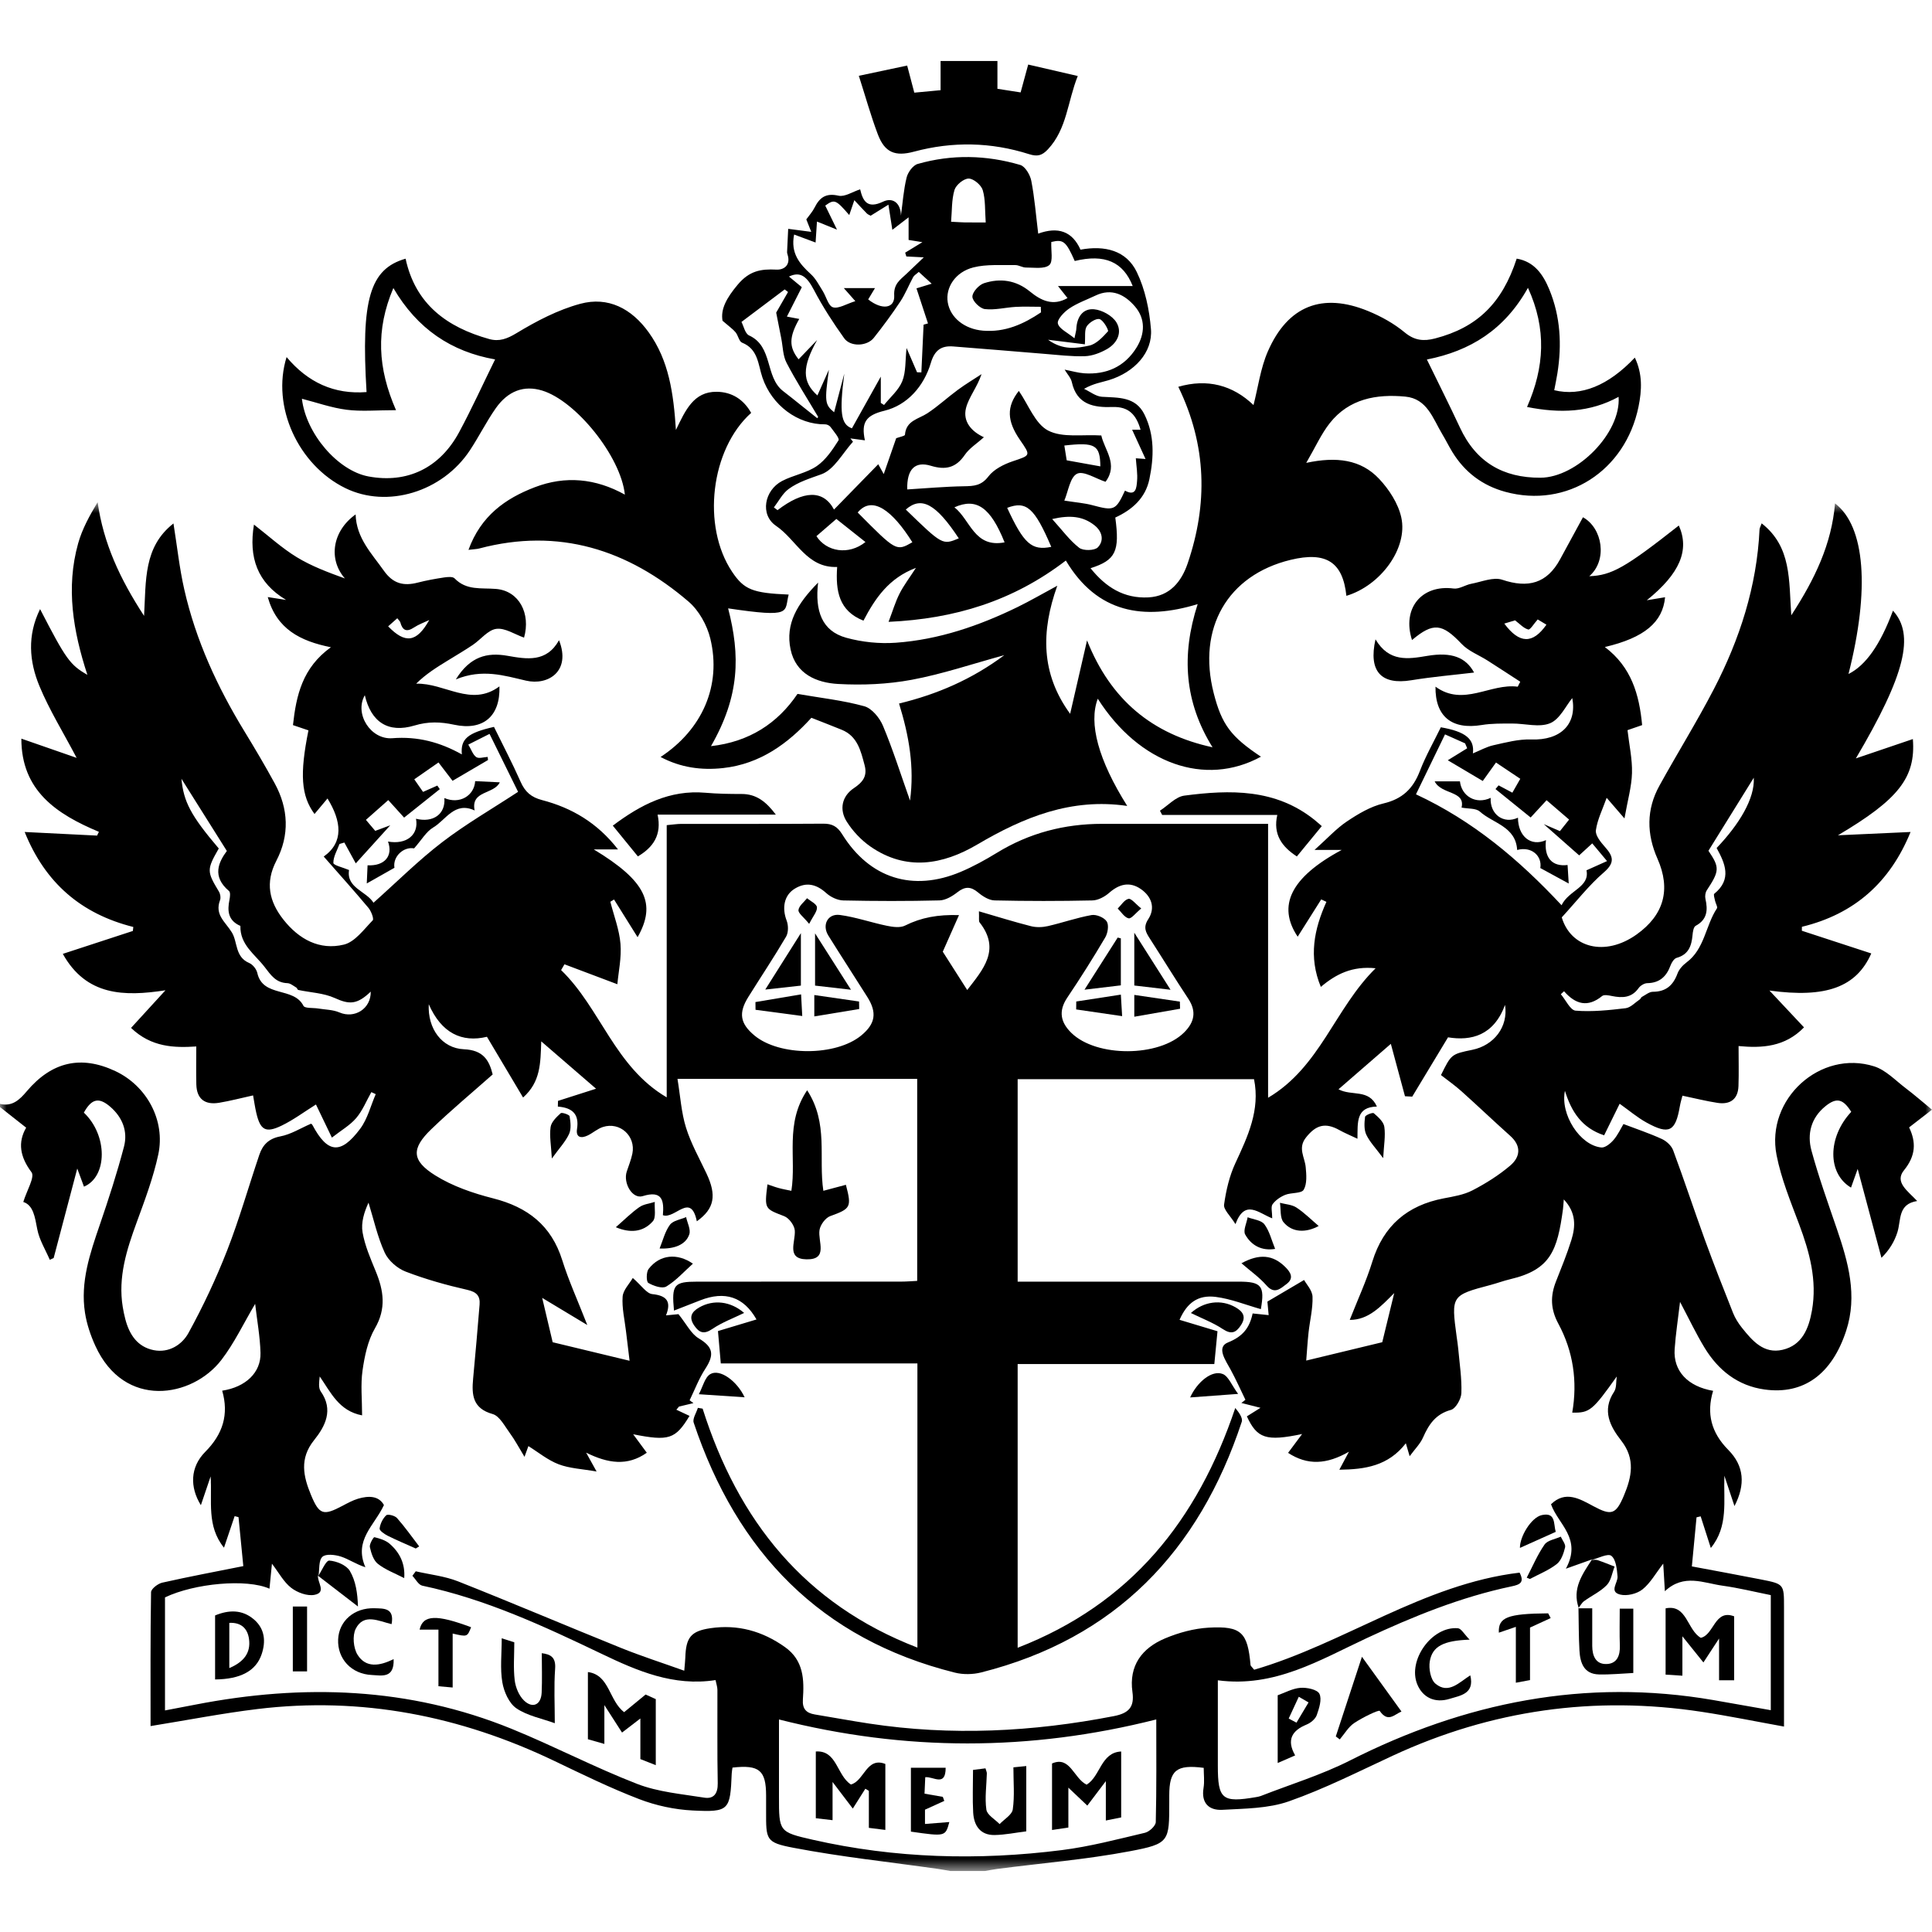
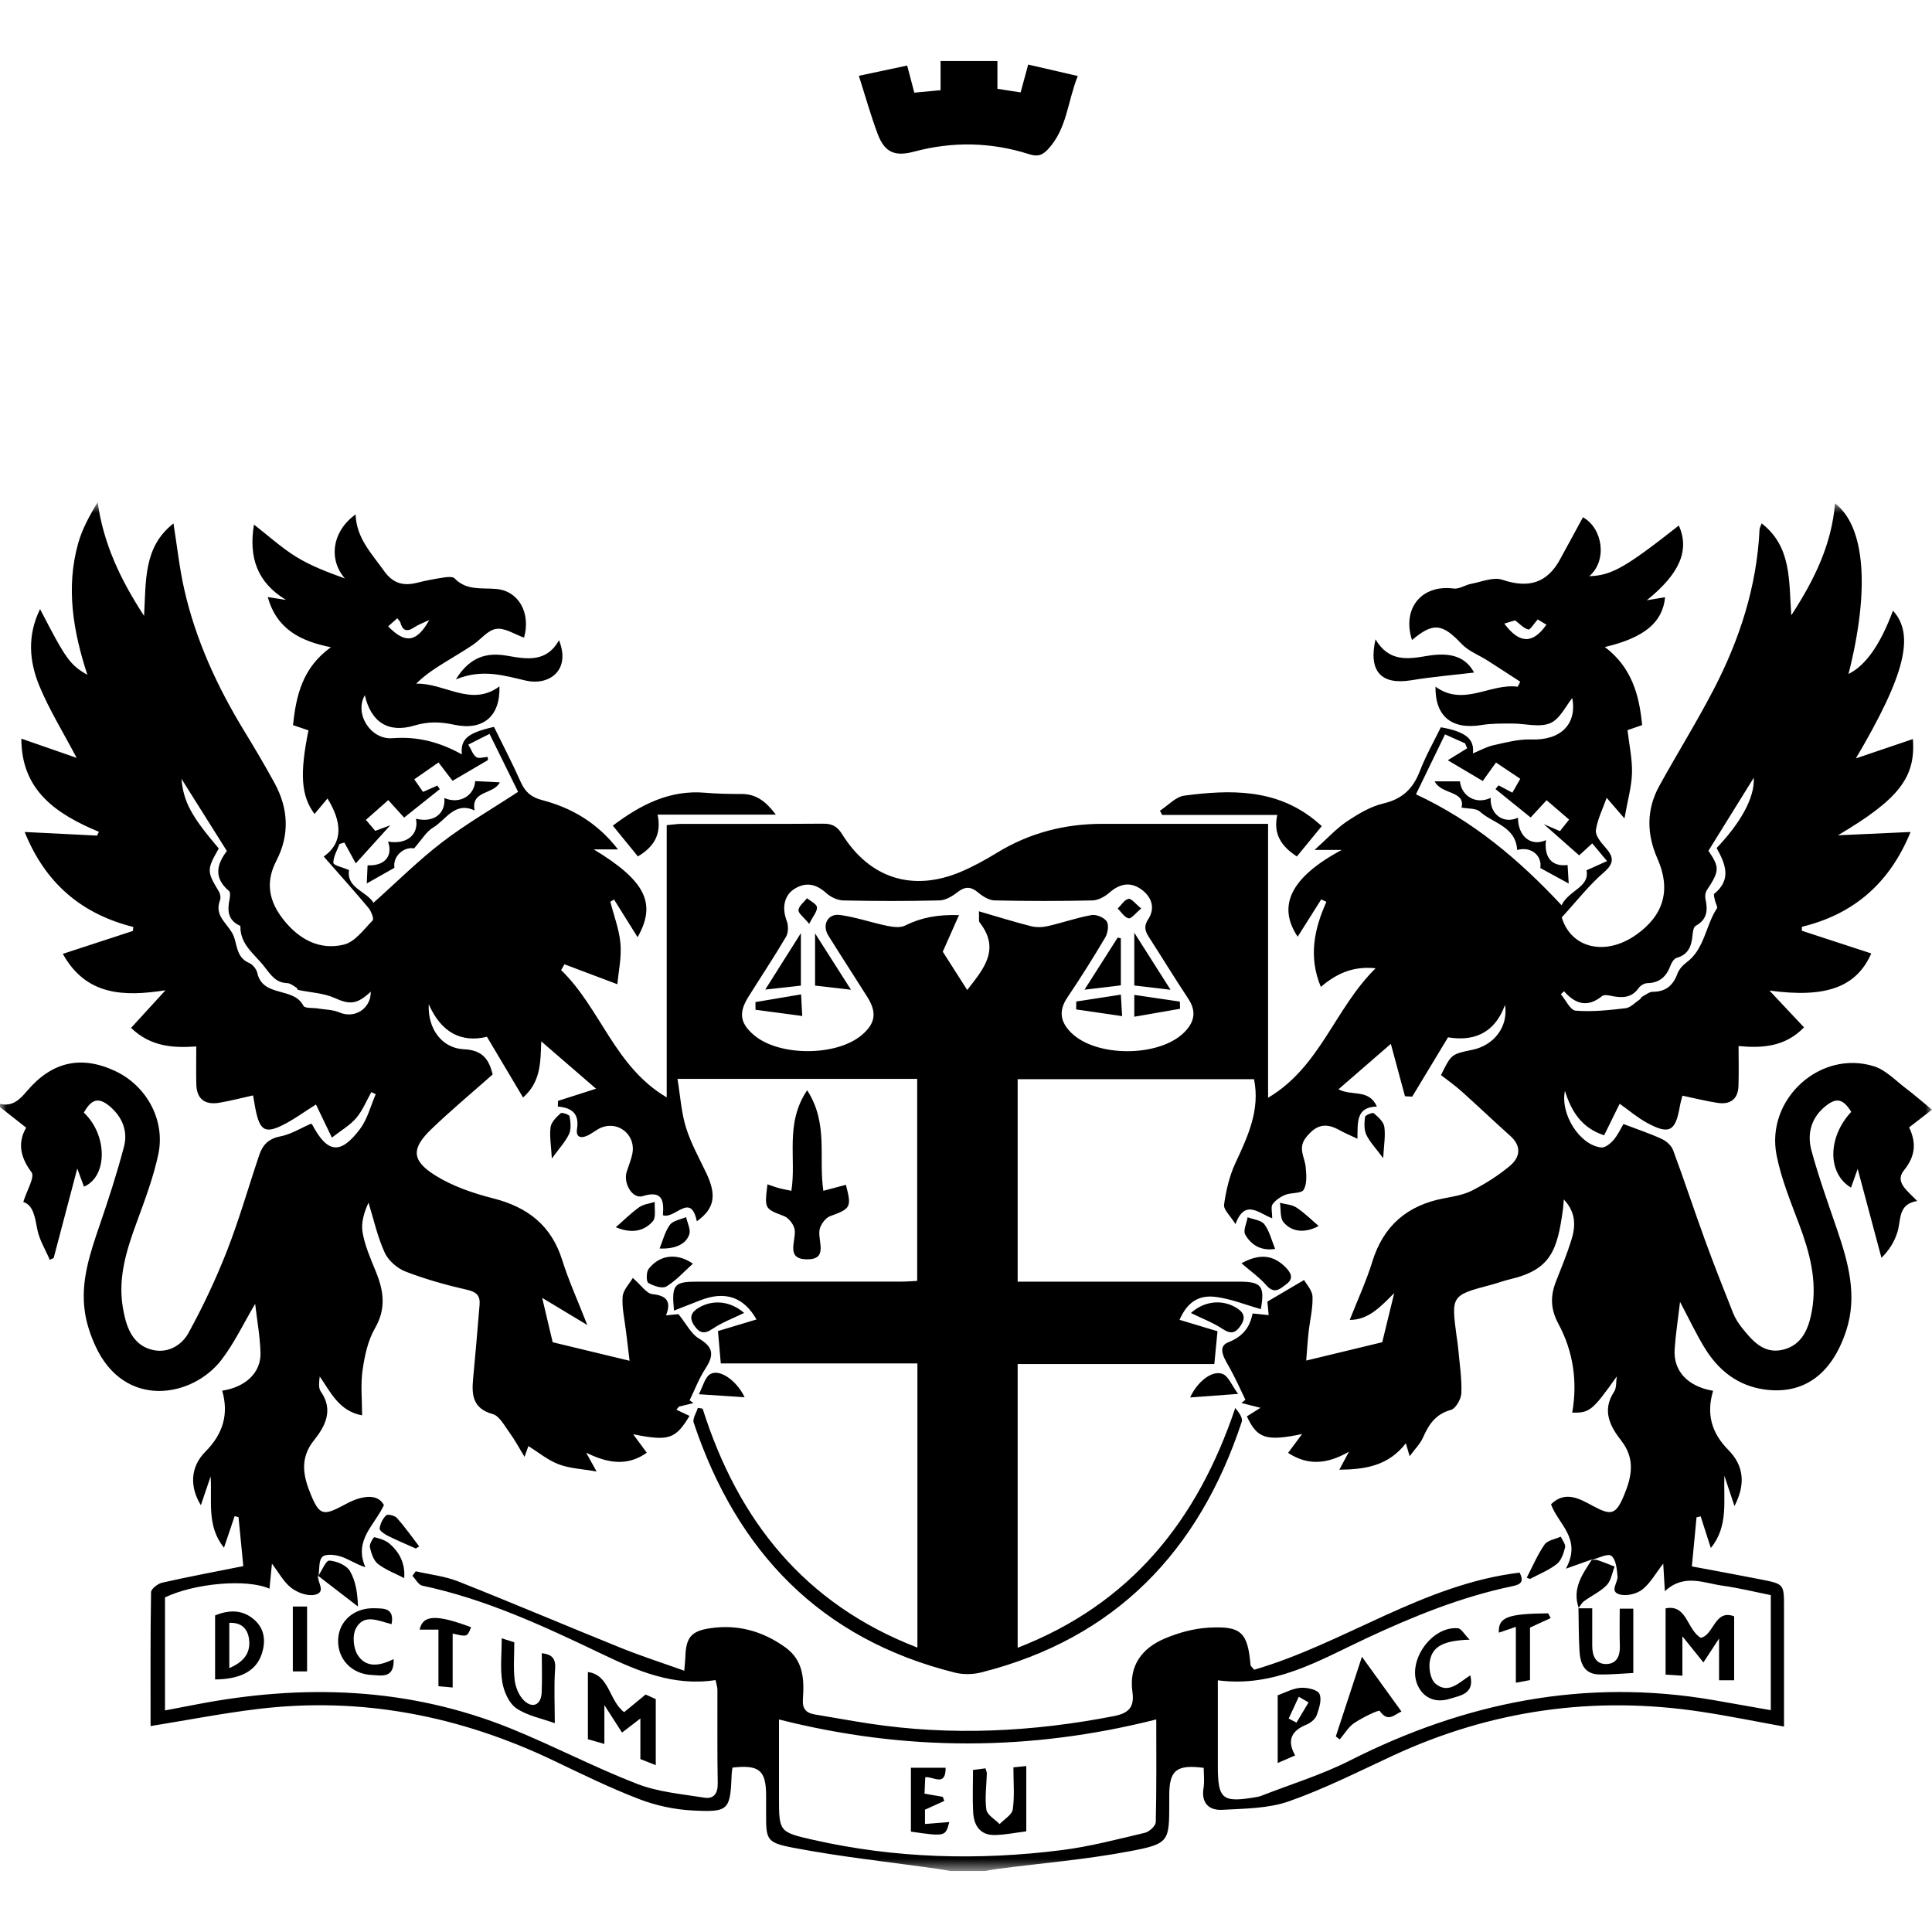
<svg xmlns="http://www.w3.org/2000/svg" width="145" height="145" viewBox="0 0 145 145" fill="none">
  <mask id="mask0_314_15966" style="mask-type:alpha" maskUnits="userSpaceOnUse" x="0" y="37" width="145" height="104">
    <path d="M0 140.422H145V37.69H0V140.422Z" fill="white" />
  </mask>
  <g mask="url(#mask0_314_15966)">
    <path fill-rule="evenodd" clip-rule="evenodd" d="M32.216 46.534C31.833 46.717 31.423 46.861 31.072 47.093C30.517 47.46 30.212 47.324 30.044 46.709C30.019 46.618 29.926 46.546 29.817 46.401C29.563 46.627 29.349 46.816 29.132 47.008C30.395 48.315 31.264 48.244 32.216 46.534ZM112.9 46.801C114.027 48.319 115.029 48.356 116.062 46.884C115.809 46.732 115.561 46.583 115.408 46.49C115.123 46.807 114.845 47.283 114.699 47.245C114.349 47.154 114.061 46.823 113.708 46.558C113.494 46.622 113.202 46.71 112.9 46.801ZM16.419 63.68C15.508 65.275 15.517 65.4 16.433 66.92C16.535 67.09 16.583 67.375 16.515 67.553C16.094 68.668 16.919 69.185 17.405 69.985C17.845 70.71 17.626 71.821 18.707 72.277C18.971 72.389 19.248 72.736 19.311 73.021C19.728 74.885 22.044 74.041 22.775 75.49C22.877 75.692 23.498 75.626 23.878 75.69C24.412 75.778 24.986 75.776 25.47 75.984C26.621 76.479 27.848 75.702 27.825 74.423C26.792 75.412 26.215 75.399 25.122 74.903C24.288 74.526 23.3 74.493 22.383 74.297C22.325 74.284 22.3 74.154 22.238 74.118C22.021 73.993 21.797 73.796 21.571 73.788C20.705 73.758 20.339 73.195 19.854 72.565C19.115 71.605 18.009 70.909 18.042 69.496C18.043 69.48 17.976 69.463 17.941 69.445C17.104 69.031 17.06 68.328 17.222 67.529C17.265 67.315 17.305 66.971 17.191 66.875C15.872 65.769 16.424 64.679 17.025 63.866C15.784 61.893 14.632 60.061 13.617 58.448C13.781 60.165 14.306 61.197 16.419 63.68ZM117.384 74.394C117.304 74.468 117.224 74.543 117.143 74.618C117.512 75.05 117.854 75.82 118.254 75.852C119.494 75.951 120.761 75.816 122.004 75.668C122.383 75.622 122.723 75.238 123.075 75.002C123.137 74.961 123.159 74.855 123.223 74.822C123.494 74.677 123.773 74.436 124.05 74.435C125.024 74.433 125.568 73.959 125.896 73.074C126.014 72.753 126.289 72.446 126.57 72.237C127.94 71.222 127.999 69.472 128.859 68.174C128.93 68.067 128.76 67.808 128.721 67.616C128.684 67.434 128.585 67.139 128.66 67.078C130.006 65.988 129.464 64.787 128.836 63.645C130.526 61.874 131.712 59.934 131.624 58.37C130.628 59.976 129.457 61.862 128.222 63.852C129.067 65.101 129.062 65.359 128.098 66.817C127.988 66.984 127.951 67.26 127.996 67.459C128.185 68.303 128.137 69.014 127.262 69.485C127.102 69.571 127.048 69.939 127.027 70.184C126.955 70.989 126.729 71.641 125.838 71.888C125.644 71.942 125.459 72.236 125.377 72.459C125.072 73.287 124.56 73.772 123.631 73.788C123.409 73.791 123.114 73.97 122.98 74.159C122.452 74.903 121.751 74.909 120.973 74.752C120.733 74.703 120.39 74.632 120.242 74.754C119.16 75.637 118.241 75.375 117.384 74.394ZM113.505 59.492C113.729 59.099 113.897 58.805 114.1 58.45C113.454 58.018 112.879 57.633 112.276 57.23C111.91 57.742 111.615 58.152 111.284 58.614C110.352 58.062 109.466 57.537 108.659 57.059C109.171 56.743 109.642 56.452 110.114 56.16C110.063 56.037 110.011 55.913 109.959 55.79C109.475 55.574 108.991 55.358 108.451 55.117C107.69 56.686 106.993 58.126 106.271 59.615C110.55 61.607 113.994 64.506 117.198 67.939C117.74 66.807 119.326 66.595 119.069 65.318C119.576 65.09 120.033 64.885 120.612 64.626C120.127 64.046 119.832 63.693 119.501 63.297C119.045 63.715 118.651 64.075 118.519 64.197C117.657 63.437 116.871 62.743 115.86 61.851C116.436 62.1 116.75 62.236 117.075 62.377C117.309 62.083 117.504 61.838 117.764 61.511C117.184 61.012 116.629 60.535 116.074 60.058C115.63 60.538 115.268 60.931 114.878 61.354C113.942 60.597 113.091 59.909 112.239 59.221C112.317 59.128 112.395 59.035 112.472 58.942C112.78 59.106 113.088 59.27 113.505 59.492ZM31.092 58.489C31.368 58.885 31.563 59.166 31.75 59.434C32.154 59.255 32.488 59.107 32.822 58.959C32.884 59.048 32.946 59.138 33.008 59.227C32.127 59.93 31.246 60.633 30.33 61.363C29.906 60.894 29.55 60.5 29.141 60.048C28.554 60.567 28.027 61.032 27.463 61.532C27.727 61.843 27.951 62.108 28.162 62.358C28.527 62.222 28.84 62.106 29.289 61.94C28.425 62.893 27.701 63.693 26.701 64.797C26.374 64.201 26.109 63.718 25.844 63.234C25.723 63.27 25.601 63.306 25.48 63.341C25.306 63.817 25.011 64.294 25.02 64.766C25.023 64.941 25.739 65.102 26.196 65.297C25.984 66.648 27.499 66.882 28.031 67.753C29.812 66.166 31.41 64.569 33.187 63.207C34.957 61.849 36.906 60.725 38.883 59.429C38.211 58.064 37.491 56.602 36.741 55.08C36.137 55.384 35.694 55.607 35.147 55.883C35.382 56.274 35.495 56.652 35.747 56.822C35.94 56.953 36.308 56.822 36.599 56.808C36.608 56.886 36.618 56.963 36.627 57.041C35.754 57.553 34.88 58.066 33.965 58.602C33.616 58.146 33.292 57.723 32.91 57.224C32.303 57.646 31.761 58.024 31.092 58.489ZM70.757 71.426C71.332 72.327 71.965 73.321 72.591 74.302C73.767 72.776 75.135 71.277 73.519 69.226C73.442 69.129 73.495 68.927 73.47 68.395C74.866 68.8 76.11 69.191 77.371 69.511C77.769 69.612 78.23 69.6 78.633 69.508C79.737 69.257 80.814 68.874 81.924 68.677C82.282 68.614 82.873 68.862 83.062 69.157C83.237 69.43 83.142 70.033 82.948 70.361C82.044 71.893 81.093 73.4 80.1 74.875C79.421 75.886 79.597 76.728 80.408 77.521C82.295 79.367 86.993 79.346 88.864 77.494C89.642 76.723 89.82 75.919 89.179 74.951C88.197 73.468 87.27 71.949 86.306 70.453C86.002 69.98 85.773 69.611 86.176 68.99C86.733 68.136 86.427 67.279 85.614 66.719C84.787 66.151 84.002 66.345 83.25 67.005C82.913 67.301 82.417 67.569 81.988 67.579C79.542 67.633 77.094 67.633 74.648 67.578C74.228 67.569 73.758 67.276 73.416 66.988C72.86 66.521 72.424 66.518 71.853 66.966C71.473 67.264 70.968 67.566 70.512 67.577C68.106 67.637 65.697 67.632 63.291 67.58C62.856 67.57 62.344 67.327 62.014 67.029C61.27 66.356 60.513 66.172 59.652 66.694C58.845 67.184 58.673 68.136 59.041 69.098C59.175 69.449 59.178 69.991 58.995 70.301C58.095 71.835 57.104 73.315 56.163 74.824C55.411 76.029 55.546 76.817 56.62 77.713C58.503 79.284 62.743 79.282 64.644 77.709C65.701 76.835 65.837 76.001 65.094 74.824C64.124 73.285 63.131 71.761 62.169 70.217C61.674 69.422 62.12 68.547 63.037 68.67C64.229 68.83 65.385 69.24 66.569 69.483C67.008 69.573 67.558 69.65 67.925 69.466C69.149 68.855 70.4 68.632 71.974 68.681C71.518 69.709 71.157 70.525 70.757 71.426ZM86.78 129.047C77.286 131.449 67.918 131.445 58.464 129.049V134.836C58.464 137.464 58.457 137.498 61 138.076C67.182 139.48 73.431 139.646 79.697 138.853C81.797 138.587 83.866 138.041 85.932 137.553C86.26 137.476 86.736 137.033 86.743 136.749C86.806 134.189 86.78 131.627 86.78 129.047ZM23.904 118.27L23.867 118.232C23.79 118.74 24.541 119.521 23.593 119.698C23.053 119.799 22.311 119.524 21.853 119.168C21.291 118.732 20.929 118.035 20.41 117.357C20.344 118.027 20.285 118.616 20.224 119.234C18.516 118.469 14.602 118.828 12.383 119.887V128.371C13.207 128.214 13.939 128.076 14.67 127.934C22.744 126.365 30.693 126.616 38.396 129.752C41.57 131.044 44.622 132.646 47.816 133.884C49.395 134.496 51.162 134.645 52.858 134.917C53.558 135.029 53.882 134.62 53.867 133.839C53.821 131.501 53.852 129.162 53.843 126.824C53.842 126.604 53.761 126.384 53.703 126.093C50.556 126.583 47.83 125.406 45.151 124.122C40.805 122.042 36.447 120.012 31.693 119.007C31.407 118.946 31.197 118.522 30.951 118.266C31.035 118.154 31.119 118.042 31.203 117.929C32.266 118.174 33.38 118.29 34.382 118.686C38.483 120.31 42.541 122.039 46.631 123.689C48.143 124.298 49.699 124.797 51.355 125.39C51.398 124.868 51.427 124.637 51.434 124.406C51.481 122.898 51.85 122.414 53.322 122.199C55.365 121.899 57.219 122.413 58.91 123.614C60.325 124.617 60.361 126.064 60.258 127.554C60.209 128.261 60.517 128.569 61.157 128.674C62.517 128.898 63.873 129.15 65.236 129.357C71.388 130.292 77.5 129.984 83.595 128.798C84.718 128.58 85.15 128.12 84.992 126.991C84.711 125.003 85.714 123.692 87.428 122.969C88.46 122.534 89.606 122.22 90.718 122.158C93.172 122.02 93.641 122.521 93.856 124.968C93.861 125.03 93.945 125.087 94.128 125.316C100.877 123.352 106.827 118.891 114.048 118.029C114.435 118.778 114.061 118.931 113.449 119.059C109.645 119.859 106.075 121.31 102.561 122.951C99.049 124.591 95.649 126.676 91.401 126.11V132.528C91.401 135.044 91.73 135.314 94.278 134.875C94.394 134.855 94.513 134.835 94.623 134.793C96.856 133.918 99.176 133.212 101.307 132.133C109.948 127.758 118.976 125.937 128.595 127.594C130.011 127.838 131.424 128.092 132.901 128.352V119.716C131.679 119.471 130.493 119.176 129.289 119.01C127.861 118.815 126.383 118.078 124.952 119.424C124.904 118.627 124.867 118.012 124.828 117.352C124.256 118.09 123.86 118.821 123.262 119.294C122.848 119.621 122.103 119.801 121.598 119.676C120.742 119.463 121.44 118.787 121.399 118.311C121.353 117.767 121.284 117.041 120.934 116.768C120.675 116.563 119.953 116.952 119.436 117.079L119.472 117.039C118.931 117.231 118.39 117.424 117.522 117.734C118.75 115.467 116.947 114.415 116.406 112.898C117.483 111.849 118.543 112.479 119.589 113.042C120.928 113.762 121.274 113.678 121.875 112.25C122.458 110.864 122.759 109.508 121.678 108.124C120.851 107.066 120.202 105.865 121.14 104.454C121.336 104.159 121.28 103.694 121.34 103.308C119.526 105.86 119.306 106.052 117.999 106.018C118.408 103.676 118.072 101.415 116.956 99.345C116.368 98.254 116.347 97.269 116.778 96.179C117.184 95.149 117.605 94.123 117.934 93.068C118.253 92.042 118.303 91.014 117.365 90.018C117.335 90.377 117.329 90.566 117.304 90.753C116.881 93.851 116.387 95.291 113.348 96.006C112.85 96.124 112.368 96.306 111.873 96.437C108.928 97.215 108.908 97.243 109.322 100.305C109.365 100.618 109.417 100.932 109.445 101.248C109.542 102.348 109.718 103.453 109.679 104.549C109.664 104.998 109.256 105.717 108.892 105.816C107.747 106.129 107.234 106.905 106.8 107.889C106.589 108.367 106.186 108.76 105.797 109.292C105.673 108.872 105.607 108.644 105.511 108.32C104.19 110.025 102.45 110.283 100.52 110.305C100.753 109.869 100.937 109.524 101.241 108.954C99.569 109.914 98.135 109.993 96.673 109.04C97.018 108.577 97.324 108.166 97.726 107.626C95.026 108.192 94.348 107.961 93.58 106.3C93.855 106.128 94.143 105.948 94.602 105.659C93.883 105.477 93.526 105.387 93.168 105.295C93.268 105.216 93.37 105.135 93.471 105.055C93.102 104.297 92.759 103.524 92.356 102.785C91.981 102.097 91.269 101.11 92.163 100.752C93.28 100.305 93.786 99.651 94.012 98.577C94.47 98.625 94.836 98.662 95.215 98.702C95.172 98.242 95.137 97.864 95.121 97.687C96.05 97.14 96.847 96.671 97.874 96.066C98.039 96.371 98.488 96.837 98.507 97.318C98.539 98.209 98.307 99.108 98.209 100.007C98.132 100.713 98.09 101.423 98.034 102.113C100.161 101.599 102.06 101.141 103.74 100.736C104.036 99.522 104.325 98.335 104.639 97.047C103.634 98.054 102.706 99.072 101.301 99.06C101.897 97.544 102.545 96.147 102.995 94.689C103.832 91.98 105.625 90.462 108.355 89.939C109.089 89.799 109.862 89.675 110.512 89.338C111.51 88.821 112.485 88.208 113.341 87.482C114.092 86.846 114.208 86.02 113.351 85.253C112.115 84.148 110.916 83.002 109.681 81.896C109.191 81.457 108.647 81.077 108.148 80.687C108.923 79.115 108.923 79.115 110.514 78.787C112.11 78.457 113.212 77.078 112.956 75.421C112.101 77.73 110.411 78.136 108.677 77.853C107.717 79.444 106.853 80.874 105.99 82.304C105.809 82.295 105.627 82.285 105.446 82.275C105.1 80.992 104.754 79.708 104.385 78.343C103.117 79.445 101.806 80.583 100.457 81.753C101.453 82.288 102.732 81.695 103.339 83.049C101.763 83.081 101.898 84.225 101.88 85.465C101.319 85.198 100.913 85.033 100.534 84.821C99.462 84.219 98.762 84.43 98.016 85.372C97.384 86.169 97.925 86.849 97.995 87.592C98.048 88.163 98.106 88.848 97.844 89.293C97.669 89.588 96.912 89.493 96.456 89.677C96.098 89.823 95.731 90.074 95.509 90.382C95.367 90.576 95.482 90.96 95.482 91.438C94.449 91.04 93.434 89.964 92.723 91.872C92.336 91.241 91.817 90.785 91.869 90.408C92.016 89.35 92.268 88.263 92.716 87.299C93.653 85.284 94.586 83.306 94.117 80.996H76.377V96.19H77.702C82.796 96.19 87.89 96.189 92.983 96.19C94.677 96.191 94.935 96.512 94.629 98.253C93.502 97.935 92.393 97.483 91.246 97.335C89.898 97.162 89.079 97.795 88.527 99.055C89.479 99.342 90.436 99.629 91.375 99.912C91.287 100.819 91.217 101.545 91.137 102.372H76.377V123.668C84.881 120.367 89.875 114.098 92.709 105.672C92.999 106.02 93.288 106.429 93.195 106.711C89.982 116.436 83.705 122.979 73.639 125.519C73.016 125.676 72.289 125.689 71.668 125.534C61.595 123.02 55.308 116.483 52.063 106.773C51.963 106.471 52.263 106.036 52.377 105.662C52.496 105.682 52.615 105.702 52.734 105.722C55.397 114.127 60.382 120.389 68.853 123.655V102.329H54.097C54.025 101.496 53.961 100.763 53.885 99.898C54.854 99.606 55.813 99.319 56.776 99.028C55.814 97.329 54.41 96.864 52.547 97.595C51.907 97.847 51.265 98.096 50.584 98.362C50.396 96.403 50.583 96.19 52.343 96.19C57.437 96.19 62.53 96.192 67.624 96.187C68.04 96.187 68.455 96.151 68.837 96.133V80.97H50.846C51.062 82.278 51.133 83.496 51.485 84.626C51.856 85.816 52.481 86.928 53.019 88.064C53.796 89.701 53.631 90.712 52.298 91.66C51.843 89.438 50.655 91.533 49.751 91.202C49.843 90.11 49.72 89.311 48.236 89.771C47.467 90.01 46.752 88.802 47.039 87.925C47.185 87.479 47.368 87.038 47.461 86.58C47.726 85.261 46.53 84.172 45.251 84.582C44.849 84.71 44.509 85.022 44.123 85.212C43.63 85.454 43.203 85.388 43.307 84.726C43.477 83.641 42.983 83.135 41.868 83.052C41.872 82.909 41.876 82.765 41.879 82.623C42.798 82.329 43.717 82.035 44.735 81.71C43.376 80.536 42.068 79.406 40.621 78.156C40.565 79.816 40.573 81.196 39.258 82.371C38.34 80.828 37.482 79.386 36.546 77.813C34.664 78.266 33.128 77.539 32.179 75.368C32.085 77.205 33.164 78.677 34.821 78.749C36.244 78.811 36.707 79.541 36.976 80.639C35.418 82.02 33.841 83.33 32.368 84.75C30.865 86.199 30.877 87.097 32.667 88.216C33.971 89.031 35.51 89.557 37.013 89.939C39.598 90.595 41.381 91.966 42.2 94.586C42.674 96.103 43.34 97.559 44.077 99.445C42.744 98.643 41.636 97.977 40.692 97.408C40.928 98.406 41.203 99.571 41.479 100.737C43.195 101.151 45.123 101.615 47.251 102.128C47.155 101.342 47.065 100.618 46.98 99.894C46.879 99.034 46.669 98.166 46.729 97.317C46.763 96.824 47.234 96.361 47.492 95.914C48.148 96.482 48.524 97.082 48.956 97.125C50.051 97.237 50.395 97.687 49.985 98.721C50.474 98.673 50.846 98.637 50.921 98.63C51.524 99.377 51.867 100.104 52.44 100.446C53.491 101.074 53.651 101.636 52.937 102.726C52.457 103.458 52.144 104.301 51.757 105.095C51.853 105.165 51.949 105.236 52.045 105.306L50.963 105.565C50.895 105.643 50.828 105.722 50.761 105.801C51.109 105.965 51.457 106.128 51.75 106.265C50.69 108.019 50.195 108.174 47.52 107.644C47.911 108.175 48.215 108.588 48.543 109.031C47.088 110.058 45.623 109.831 43.99 109.023C44.301 109.585 44.483 109.912 44.775 110.439C43.684 110.246 42.753 110.211 41.928 109.897C41.109 109.585 40.397 108.991 39.657 108.532C39.622 108.627 39.54 108.854 39.365 109.337C38.92 108.607 38.634 108.056 38.269 107.563C37.88 107.037 37.499 106.274 36.972 106.126C35.468 105.704 35.395 104.687 35.509 103.466C35.68 101.615 35.847 99.764 35.994 97.912C36.045 97.275 35.785 96.967 35.082 96.808C33.51 96.451 31.944 96.013 30.442 95.435C29.817 95.195 29.147 94.611 28.872 94.011C28.329 92.825 28.047 91.518 27.658 90.262C27.335 90.961 27.084 91.76 27.212 92.493C27.385 93.49 27.806 94.454 28.195 95.402C28.793 96.853 29.006 98.201 28.139 99.695C27.602 100.62 27.364 101.773 27.209 102.854C27.056 103.922 27.176 105.029 27.176 106.226C25.435 105.894 24.828 104.506 23.996 103.305C23.952 103.707 23.883 104.156 24.07 104.423C25.054 105.824 24.404 107.049 23.57 108.09C22.461 109.471 22.765 110.811 23.339 112.195C23.961 113.696 24.267 113.774 25.697 113.018C26.08 112.816 26.468 112.601 26.879 112.479C27.676 112.245 28.428 112.258 28.815 112.957C28.099 114.504 26.535 115.585 27.423 117.623C26.71 117.397 26.177 117.013 25.582 116.822C25.145 116.682 24.448 116.602 24.195 116.843C23.907 117.117 23.985 117.778 23.904 118.27ZM0 82.849C0.922 83.073 1.476 82.532 2.008 81.903C3.888 79.677 6.086 79.181 8.654 80.387C11.003 81.489 12.431 84.078 11.878 86.652C11.506 88.38 10.874 90.06 10.264 91.726C9.508 93.789 8.847 95.849 9.212 98.088C9.263 98.4 9.327 98.71 9.408 99.016C9.709 100.161 10.314 101.085 11.531 101.33C12.675 101.56 13.659 100.927 14.144 100.044C15.24 98.049 16.217 95.971 17.046 93.85C17.964 91.499 18.654 89.059 19.465 86.665C19.718 85.921 20.169 85.452 21.039 85.288C21.826 85.14 22.554 84.676 23.341 84.336C23.341 84.336 23.418 84.374 23.45 84.435C24.582 86.561 25.566 86.68 27.034 84.713C27.587 83.972 27.82 82.99 28.199 82.118C28.09 82.068 27.98 82.017 27.87 81.966C27.5 82.621 27.214 83.347 26.736 83.909C26.273 84.454 25.613 84.828 24.909 85.38C24.447 84.419 24.078 83.652 23.713 82.894C22.844 83.436 22.029 84.049 21.128 84.484C19.931 85.061 19.533 84.813 19.232 83.509C19.135 83.091 19.076 82.663 18.994 82.212C18.104 82.408 17.28 82.627 16.444 82.765C15.401 82.937 14.764 82.504 14.735 81.389C14.711 80.483 14.73 79.577 14.73 78.539C13.09 78.646 11.358 78.608 9.836 77.146C10.674 76.23 11.504 75.322 12.418 74.323C9.31 74.803 6.474 74.745 4.714 71.589C6.508 71.003 8.24 70.436 9.971 69.87C9.983 69.77 9.994 69.671 10.005 69.571C6.091 68.59 3.387 66.259 1.852 62.442C3.733 62.536 5.509 62.625 7.285 62.713C7.331 62.619 7.377 62.525 7.423 62.43C4.236 61.1 1.599 59.334 1.603 55.436C2.977 55.914 4.292 56.372 5.752 56.879C4.728 54.932 3.694 53.267 2.955 51.48C2.194 49.64 2.033 47.689 3.008 45.714C4.95 49.477 5.253 49.902 6.558 50.648C5.484 47.364 4.937 44.106 5.863 40.789C6.164 39.712 6.716 38.707 7.326 37.69C7.765 40.773 8.995 43.436 10.813 46.223C10.965 43.548 10.764 41.053 13.019 39.286C13.296 41.018 13.469 42.651 13.83 44.24C14.696 48.059 16.317 51.569 18.351 54.898C19.135 56.181 19.901 57.476 20.619 58.795C21.656 60.698 21.741 62.678 20.74 64.604C19.891 66.24 20.199 67.659 21.266 69.013C22.429 70.489 23.977 71.342 25.813 70.894C26.639 70.692 27.309 69.754 27.972 69.073C28.079 68.962 27.858 68.382 27.651 68.135C26.586 66.863 25.476 65.629 24.296 64.285C25.813 63.215 25.631 61.633 24.579 59.928C24.253 60.318 23.936 60.697 23.605 61.092C22.596 59.727 22.486 58.1 23.15 54.815C22.799 54.696 22.439 54.574 21.988 54.421C22.232 52.182 22.701 50.109 24.835 48.577C22.535 48.116 20.77 47.217 20.095 44.811C20.655 44.898 21.063 44.962 21.471 45.025C19.314 43.733 18.652 41.847 19.06 39.371C20.173 40.233 21.153 41.134 22.267 41.814C23.388 42.498 24.641 42.963 25.885 43.414C24.632 41.985 24.927 39.869 26.689 38.608C26.744 40.387 27.893 41.536 28.813 42.838C29.501 43.81 30.292 43.999 31.347 43.727C31.994 43.561 32.656 43.441 33.317 43.341C33.581 43.301 33.975 43.261 34.117 43.408C35.009 44.334 36.121 44.108 37.224 44.2C38.969 44.345 39.84 46.051 39.331 47.855C38.634 47.612 37.901 47.109 37.247 47.197C36.619 47.281 36.085 47.996 35.487 48.4C34.877 48.811 34.241 49.183 33.615 49.569C32.799 50.071 31.982 50.571 31.232 51.312C33.375 51.245 35.352 53.093 37.483 51.515C37.559 53.748 36.268 54.862 34.086 54.392C33.059 54.17 32.145 54.14 31.109 54.451C29.125 55.046 27.847 54.187 27.38 52.178C26.579 53.563 27.811 55.532 29.451 55.404C31.339 55.257 33.001 55.692 34.663 56.619C34.553 55.451 35.109 55.003 37.074 54.554C37.741 55.917 38.455 57.28 39.077 58.684C39.41 59.436 39.87 59.836 40.683 60.048C42.904 60.628 44.822 61.742 46.382 63.75H44.564C48.49 66.124 49.275 67.829 47.852 70.337C47.287 69.433 46.686 68.472 46.085 67.51C45.992 67.566 45.9 67.622 45.807 67.678C46.074 68.729 46.479 69.768 46.568 70.833C46.655 71.869 46.418 72.933 46.334 73.869C44.912 73.332 43.638 72.852 42.364 72.372C42.28 72.517 42.196 72.662 42.112 72.807C45.078 75.67 46.127 80.066 50.038 82.359V61.929C50.509 61.887 50.816 61.835 51.123 61.835C54.677 61.829 58.232 61.845 61.786 61.819C62.449 61.814 62.838 62.02 63.203 62.607C65.268 65.926 68.502 66.951 72.101 65.435C73.042 65.038 73.949 64.537 74.823 64.002C77.248 62.517 79.881 61.834 82.704 61.831C86.376 61.828 90.049 61.831 93.722 61.831H95.172V82.388C99.091 80.072 100.168 75.696 103.243 72.67C101.494 72.489 100.269 73.105 99.131 74.069C98.194 71.811 98.627 69.736 99.55 67.685C99.42 67.624 99.29 67.563 99.16 67.502C98.559 68.455 97.956 69.408 97.393 70.3C95.854 68 96.837 65.86 100.701 63.787H98.66C99.625 62.923 100.29 62.185 101.09 61.649C101.934 61.084 102.862 60.528 103.831 60.3C105.252 59.966 106.055 59.191 106.563 57.868C107 56.731 107.612 55.663 108.137 54.584C109.98 54.906 110.675 55.453 110.544 56.543C111.085 56.322 111.567 56.046 112.083 55.932C113.013 55.726 113.969 55.465 114.905 55.499C117.159 55.582 118.366 54.331 118.002 52.391C117.521 52.972 117.074 53.974 116.339 54.279C115.525 54.617 114.449 54.298 113.486 54.302C112.726 54.305 111.953 54.29 111.208 54.413C108.98 54.782 107.705 53.792 107.736 51.535C109.839 53.066 111.841 51.265 113.908 51.538C113.971 51.413 114.035 51.289 114.098 51.165C113.281 50.635 112.468 50.101 111.647 49.578C110.995 49.161 110.215 48.872 109.699 48.328C108.24 46.79 107.576 46.69 105.973 48.036C105.208 45.659 106.694 43.855 109.1 44.17C109.518 44.224 109.972 43.899 110.422 43.814C111.198 43.668 112.079 43.286 112.747 43.511C114.683 44.161 116.102 43.797 117.091 41.97C117.659 40.92 118.232 39.873 118.804 38.821C120.283 39.64 120.66 42.053 119.278 43.246C120.953 43.185 121.981 42.604 126 39.441C126.818 41.281 126.09 43.04 123.596 45.05C124.142 44.959 124.553 44.892 124.967 44.824C124.795 46.691 123.422 47.864 120.447 48.56C122.437 50.063 123.03 52.117 123.245 54.421C122.827 54.565 122.468 54.689 122.147 54.8C122.275 55.913 122.513 56.968 122.484 58.017C122.456 59.045 122.157 60.066 121.919 61.425C121.314 60.723 120.987 60.344 120.583 59.877C120.283 60.724 119.89 61.496 119.774 62.309C119.719 62.69 120.136 63.206 120.451 63.56C121.075 64.259 121.229 64.734 120.374 65.472C119.244 66.447 118.312 67.654 117.213 68.851C117.888 71.135 120.462 71.825 122.835 70.131C124.879 68.671 125.419 66.758 124.398 64.451C123.576 62.593 123.555 60.755 124.54 58.971C125.877 56.547 127.343 54.193 128.618 51.738C130.568 47.981 131.856 44.008 132.057 39.733C132.062 39.63 132.125 39.531 132.216 39.279C134.467 41.042 134.252 43.53 134.439 46.18C136.222 43.443 137.469 40.82 137.722 37.781C139.984 39.504 140.348 44.227 138.733 50.585C140.031 49.935 141.113 48.396 142.071 45.833C143.717 47.635 142.998 50.634 139.287 56.919C140.915 56.367 142.249 55.914 143.564 55.468C143.791 58.364 142.47 60.01 137.94 62.69C139.725 62.609 141.51 62.528 143.391 62.442C141.854 66.22 139.182 68.602 135.236 69.558C135.235 69.657 135.234 69.755 135.232 69.854C136.971 70.423 138.71 70.991 140.443 71.558C139.327 74.077 137.066 74.927 132.8 74.342C133.688 75.288 134.504 76.158 135.394 77.106C133.967 78.579 132.239 78.675 130.483 78.508C130.483 79.567 130.51 80.542 130.475 81.515C130.439 82.517 129.836 82.917 128.897 82.772C128.047 82.641 127.209 82.428 126.27 82.233C126.216 82.451 126.126 82.736 126.076 83.027C125.75 84.93 125.273 85.186 123.576 84.251C122.891 83.874 122.284 83.354 121.558 82.839C121.182 83.604 120.795 84.389 120.393 85.207C118.724 84.656 117.938 83.445 117.451 81.868C117.085 83.649 118.59 85.967 120.187 86.121C120.478 86.148 120.876 85.817 121.105 85.549C121.432 85.165 121.648 84.687 121.844 84.361C122.832 84.737 123.798 85.058 124.719 85.48C125.065 85.638 125.442 85.98 125.571 86.326C126.396 88.545 127.135 90.797 127.944 93.022C128.62 94.876 129.341 96.713 130.072 98.546C130.23 98.944 130.474 99.324 130.742 99.66C131.522 100.636 132.378 101.63 133.783 101.305C135.263 100.963 135.754 99.694 135.99 98.357C136.39 96.094 135.812 93.972 135.021 91.867C134.383 90.168 133.681 88.46 133.334 86.692C132.508 82.482 136.631 78.752 140.662 80.033C141.54 80.312 142.265 81.097 143.037 81.68C143.667 82.156 144.262 82.678 145 83.284C144.58 83.609 143.96 84.089 143.282 84.613C143.814 85.72 143.79 86.736 142.897 87.832C142.173 88.722 143.167 89.369 143.888 90.138C142.426 90.369 142.692 91.552 142.405 92.474C142.185 93.183 141.786 93.836 141.206 94.401C140.623 92.223 140.041 90.045 139.422 87.729C139.23 88.265 139.076 88.699 138.922 89.132C137.146 88.075 137.153 85.358 138.939 83.445C138.322 82.46 137.827 82.347 136.988 83.034C135.918 83.909 135.614 85.112 135.955 86.359C136.494 88.338 137.191 90.276 137.855 92.219C138.71 94.718 139.424 97.232 138.558 99.877C137.486 103.15 135.355 104.687 132.439 104.285C130.423 104.006 128.96 102.843 127.927 101.144C127.28 100.079 126.745 98.945 126.09 97.709C125.94 98.993 125.763 100.121 125.685 101.256C125.573 102.896 126.667 104.057 128.572 104.384C128.057 106.092 128.433 107.526 129.712 108.817C130.91 110.026 131.004 111.429 130.175 113.033C129.91 112.237 129.664 111.497 129.418 110.758C129.347 112.664 129.732 114.554 128.4 116.179C128.136 115.353 127.887 114.579 127.638 113.805C127.535 113.829 127.432 113.853 127.328 113.877C127.215 115.064 127.102 116.251 126.977 117.561C128.627 117.871 130.395 118.193 132.158 118.54C133.895 118.882 133.893 118.893 133.893 120.614C133.894 123.584 133.893 126.555 133.893 129.582C131.786 129.202 129.763 128.787 127.723 128.477C119.666 127.247 111.931 128.334 104.523 131.77C101.948 132.964 99.4 134.258 96.73 135.194C95.181 135.737 93.42 135.736 91.746 135.83C90.755 135.885 90.138 135.347 90.328 134.189C90.409 133.694 90.341 133.175 90.341 132.68C88.29 132.414 87.755 132.863 87.755 134.75V135.226C87.754 138.21 87.785 138.374 84.794 138.939C81.511 139.56 78.162 139.837 74.843 140.267C74.537 140.307 74.234 140.37 73.929 140.422H71.323C71.017 140.37 70.714 140.311 70.408 140.267C66.786 139.753 63.14 139.365 59.55 138.68C57.456 138.281 57.497 138.068 57.497 135.954C57.497 135.558 57.497 135.161 57.497 134.765C57.496 132.867 56.989 132.435 54.975 132.661C54.956 132.802 54.923 132.954 54.917 133.107C54.805 135.859 54.726 136.02 51.983 135.88C50.631 135.812 49.236 135.513 47.972 135.027C45.804 134.195 43.708 133.169 41.61 132.164C34.537 128.776 27.127 127.317 19.316 128.267C16.67 128.589 14.048 129.102 11.3 129.545C11.3 126.22 11.281 122.859 11.337 119.498C11.341 119.247 11.848 118.855 12.177 118.781C14.208 118.324 16.255 117.94 18.261 117.539C18.139 116.293 18.02 115.079 17.901 113.864C17.804 113.839 17.707 113.814 17.61 113.789C17.351 114.557 17.092 115.325 16.811 116.156C15.489 114.523 15.931 112.663 15.808 110.808C15.564 111.527 15.321 112.247 15.076 112.967C14.242 111.623 14.261 110.114 15.404 108.964C16.73 107.631 17.188 106.155 16.676 104.373C18.441 104.103 19.592 103.01 19.551 101.534C19.517 100.31 19.292 99.09 19.15 97.856C18.284 99.316 17.589 100.799 16.615 102.066C14.43 104.908 9.331 105.786 7.153 101.002C6.797 100.22 6.511 99.374 6.379 98.527C6.019 96.221 6.751 94.078 7.486 91.934C8.151 89.994 8.787 88.038 9.306 86.056C9.604 84.915 9.196 83.861 8.279 83.068C7.424 82.328 6.878 82.453 6.293 83.504C8.088 85.196 8.08 88.309 6.302 89.061C6.147 88.642 5.992 88.222 5.799 87.7C5.18 90.049 4.603 92.234 4.027 94.419C3.93 94.462 3.832 94.505 3.735 94.548C3.411 93.789 2.951 93.057 2.799 92.264C2.619 91.328 2.501 90.453 1.748 90.209C2.003 89.367 2.632 88.333 2.365 87.978C1.496 86.819 1.324 85.74 1.963 84.633C1.22 84.048 0.61 83.567 0 83.087V82.849Z" fill="black" />
  </g>
  <path fill-rule="evenodd" clip-rule="evenodd" d="M74.859 4.578V6.664C75.425 6.753 75.952 6.835 76.599 6.936C76.783 6.262 76.954 5.631 77.168 4.845C78.378 5.125 79.544 5.395 80.888 5.705C80.115 7.633 80.084 9.67 78.65 11.205C78.204 11.682 77.859 11.768 77.228 11.568C74.381 10.663 71.492 10.605 68.602 11.381C67.188 11.761 66.401 11.457 65.881 10.078C65.355 8.686 64.956 7.246 64.457 5.689C65.703 5.425 66.841 5.184 68.085 4.92C68.272 5.629 68.429 6.227 68.62 6.954C69.243 6.896 69.847 6.839 70.593 6.769V4.578H74.859Z" fill="black" />
-   <path fill-rule="evenodd" clip-rule="evenodd" d="M79.881 33.437C79.957 33.919 80.033 34.397 80.057 34.547C81.048 34.725 81.832 34.867 82.584 35.002C82.559 33.401 82.216 33.173 79.881 33.437ZM78.659 25.499C79.783 26.312 80.816 26.139 81.747 25.939C82.279 25.825 82.758 25.302 83.156 24.867C83.223 24.792 82.823 24.044 82.53 23.952C82.276 23.872 81.75 24.2 81.563 24.491C81.378 24.777 81.468 25.242 81.42 25.842C80.573 25.737 79.767 25.637 78.659 25.499ZM61.275 40.239C62.019 41.4 63.678 41.702 64.954 40.681C64.148 40.041 63.368 39.422 62.77 38.948C62.158 39.476 61.724 39.851 61.275 40.239ZM78.899 41.043C77.644 38.104 77.028 37.57 75.591 38.114C76.832 40.8 77.429 41.346 78.899 41.043ZM71.959 40.406C70.246 37.804 69.15 37.22 67.982 38.242C70.733 40.912 70.733 40.912 71.959 40.406ZM75.396 40.705C74.339 38.068 73.28 37.337 71.631 38.075C72.828 39.008 73.115 41.144 75.396 40.705ZM78.968 38.955C79.727 39.791 80.279 40.559 80.996 41.114C81.298 41.348 82.148 41.332 82.393 41.08C82.875 40.582 82.741 39.896 82.145 39.426C81.283 38.744 80.316 38.643 78.968 38.955ZM64.372 38.464C67.267 41.384 67.267 41.384 68.474 40.698C66.987 38.323 65.461 37.149 64.372 38.464ZM73.98 16.695C73.914 15.789 73.969 14.99 73.757 14.271C73.644 13.888 73.07 13.404 72.701 13.402C72.333 13.399 71.75 13.877 71.636 14.257C71.414 15 71.453 15.821 71.381 16.642C71.9 16.668 72.171 16.689 72.443 16.694C72.872 16.7 73.3 16.695 73.98 16.695ZM55.648 24.162C55.814 24.474 55.92 25.039 56.219 25.175C58.036 26.003 57.399 28.293 58.777 29.355C59.639 30.019 60.476 30.715 61.333 31.385C61.333 31.385 61.469 31.218 61.407 31.294C60.574 29.888 59.74 28.591 59.031 27.227C58.754 26.694 58.758 26.013 58.636 25.399C58.524 24.84 58.415 24.281 58.254 23.462C58.439 23.14 58.791 22.528 59.144 21.915C59.06 21.851 58.977 21.786 58.893 21.722C57.847 22.508 56.802 23.294 55.648 24.162ZM78.131 23.442C78.124 23.303 78.118 23.164 78.112 23.025C77.484 23.025 76.856 22.997 76.231 23.032C75.457 23.076 74.671 23.285 73.917 23.197C73.55 23.154 72.986 22.601 72.98 22.27C72.973 21.926 73.469 21.379 73.853 21.255C75.072 20.86 76.256 21.025 77.297 21.878C78.129 22.559 79.025 22.995 80.118 22.37C79.867 22.055 79.632 21.755 79.405 21.468H85.012C84.296 19.655 82.915 19.04 80.661 19.588C80 18.093 79.799 17.948 78.902 18.161C78.869 18.794 79.056 19.629 78.752 19.892C78.384 20.21 77.601 20.073 76.998 20.079C76.731 20.082 76.462 19.89 76.197 19.895C75.148 19.916 74.059 19.817 73.061 20.068C71.689 20.413 70.953 21.59 71.129 22.684C71.316 23.847 72.396 24.703 73.78 24.817C75.433 24.953 76.822 24.324 78.131 23.442ZM65.668 21.624C65.527 21.86 65.34 22.171 65.159 22.472C66.21 23.301 67.168 23.147 67.112 22.178C67.062 21.312 67.554 21.002 68.023 20.561C68.427 20.182 68.824 19.798 69.332 19.314C68.737 19.284 68.38 19.266 68.023 19.248C67.993 19.153 67.964 19.058 67.935 18.963C68.363 18.702 68.791 18.44 69.226 18.175C68.912 18.125 68.584 18.072 68.192 18.008V16.311C67.744 16.654 67.423 16.902 66.972 17.248C66.87 16.594 66.79 16.078 66.678 15.361C66.153 15.688 65.755 15.935 65.345 16.19C65.255 16.139 65.136 16.099 65.057 16.019C64.763 15.722 64.483 15.412 64.12 15.024C63.978 15.439 63.867 15.762 63.738 16.14C62.724 14.969 62.627 14.939 61.936 15.43C62.193 15.956 62.447 16.476 62.817 17.235C62.107 16.948 61.729 16.795 61.315 16.628C61.276 17.224 61.245 17.686 61.211 18.202C60.578 17.967 60.124 17.797 59.6 17.602C59.32 19.014 60.016 19.808 60.86 20.581C61.227 20.917 61.469 21.399 61.742 21.831C62.009 22.253 62.166 22.958 62.514 23.063C62.934 23.189 63.504 22.816 64.194 22.601C63.735 22.081 63.505 21.82 63.332 21.624H65.668ZM68.956 20.407C68.759 20.584 68.607 20.665 68.538 20.791C68.206 21.402 67.948 22.061 67.566 22.637C66.946 23.573 66.276 24.479 65.578 25.359C65.074 25.994 63.83 26.047 63.359 25.389C62.533 24.233 61.751 23.03 61.093 21.772C60.554 20.743 60.066 20.348 59.214 20.756C59.528 21.015 59.814 21.252 60.179 21.554C59.814 22.273 59.448 22.995 59.059 23.761C59.395 23.825 59.677 23.878 59.985 23.937C59.209 25.311 59.207 26.052 59.936 26.967C60.399 26.485 60.863 26.003 61.327 25.52C60.197 27.542 60.183 28.647 61.348 29.678C61.632 29.043 61.922 28.395 62.211 27.747C61.88 30.137 61.904 30.367 62.602 30.941C62.845 30.018 63.105 29.03 63.365 28.043C62.992 30.971 63.104 31.844 63.938 32.147C64.694 30.793 65.429 29.477 66.106 28.265V30.241C66.187 30.293 66.268 30.344 66.349 30.395C66.82 29.805 67.451 29.278 67.719 28.606C68.001 27.897 67.936 27.049 68.039 26.117C68.32 26.769 68.573 27.354 68.826 27.94C68.934 27.942 69.042 27.945 69.15 27.948C69.204 26.787 69.258 25.625 69.317 24.367C69.251 24.387 69.468 24.324 69.647 24.273C69.351 23.372 69.071 22.52 68.783 21.642C69.19 21.517 69.493 21.424 69.924 21.292C69.55 20.95 69.296 20.718 68.956 20.407ZM107.091 26.982C107.958 28.762 108.791 30.416 109.574 32.095C110.776 34.677 112.794 35.864 115.609 35.854C118.351 35.845 121.669 32.499 121.479 29.784C119.322 30.963 117.068 31.035 114.608 30.544C115.915 27.567 116.091 24.691 114.676 21.602C112.919 24.748 110.349 26.34 107.091 26.982ZM29.722 30.784C28.284 30.784 27.134 30.895 26.016 30.753C24.879 30.608 23.774 30.212 22.659 29.927C22.962 32.54 25.345 35.327 27.654 35.758C30.546 36.298 33.003 35.139 34.459 32.436C35.41 30.669 36.242 28.838 37.157 26.975C33.877 26.397 31.317 24.689 29.523 21.618C28.186 24.765 28.344 27.631 29.722 30.784ZM76.465 29.338C77.185 30.375 77.687 31.806 78.664 32.314C79.746 32.876 81.263 32.593 82.655 32.683C82.894 33.773 83.951 34.852 82.973 36.159C82.228 35.92 81.32 35.313 80.831 35.556C80.306 35.818 80.175 36.878 79.879 37.571C80.769 37.712 81.393 37.756 81.987 37.916C83.617 38.353 83.742 38.311 84.431 36.822C85.281 37.293 85.296 36.547 85.337 36.124C85.392 35.559 85.285 34.98 85.246 34.395C85.398 34.406 85.572 34.419 85.975 34.448C85.606 33.644 85.29 32.955 84.968 32.251H85.601C85.279 31.129 84.713 30.506 83.503 30.547C82.11 30.596 80.816 30.386 80.44 28.671C80.372 28.359 80.11 28.09 79.901 27.742C80.447 27.847 80.903 27.984 81.367 28.017C83.036 28.132 84.402 27.528 85.296 26.091C85.933 25.066 85.987 23.93 85.171 22.989C84.415 22.116 83.439 21.604 82.228 22.179C81.562 22.495 80.853 22.746 80.248 23.154C79.859 23.416 79.323 23.983 79.395 24.28C79.493 24.681 80.113 24.953 80.64 25.389C80.736 24.921 80.775 24.808 80.779 24.694C80.816 23.819 81.256 23.134 82.115 23.212C82.712 23.267 83.48 23.692 83.786 24.191C84.25 24.949 83.849 25.763 83.078 26.201C82.58 26.484 81.982 26.714 81.421 26.733C80.403 26.767 79.379 26.635 78.359 26.555C76.082 26.374 73.807 26.173 71.53 26.001C70.645 25.934 70.144 26.284 69.862 27.234C69.338 29 68.088 30.41 66.375 30.827C64.973 31.168 64.626 31.712 64.913 33.048C64.478 32.991 64.15 32.947 63.823 32.904L64.019 33.151C63.243 34.004 62.607 35.248 61.648 35.594C60.791 35.905 59.913 36.167 59.185 36.703C58.727 37.04 58.444 37.614 58.082 38.083C58.173 38.151 58.264 38.219 58.355 38.288C60.289 36.808 61.784 36.729 62.594 38.243C63.739 37.07 64.843 35.938 65.914 34.841C65.895 34.806 66.013 35.02 66.326 35.581C66.723 34.437 67.017 33.59 67.26 32.889C67.517 32.792 67.911 32.726 67.919 32.629C68.002 31.556 68.936 31.455 69.605 31.015C70.408 30.485 71.123 29.82 71.9 29.249C72.469 28.831 73.077 28.468 73.668 28.08C73.321 29.095 72.708 29.808 72.501 30.625C72.248 31.629 72.899 32.381 73.844 32.817C73.321 33.287 72.753 33.636 72.41 34.139C71.741 35.12 70.959 35.29 69.865 34.958C68.67 34.595 68.053 35.213 68.089 36.733C69.513 36.647 70.93 36.517 72.348 36.495C73.084 36.482 73.65 36.456 74.179 35.761C74.589 35.224 75.331 34.848 75.999 34.622C77.352 34.166 77.378 34.214 76.554 33.021C75.567 31.591 75.531 30.523 76.465 29.338ZM53.361 56C56.235 55.677 58.362 54.285 59.853 52.08C61.58 52.379 63.258 52.56 64.864 53.004C65.435 53.161 66.019 53.877 66.27 54.475C67.013 56.251 67.594 58.096 68.3 60.087C68.636 57.559 68.225 55.227 67.475 52.801C70.32 52.113 72.932 50.993 75.375 49.171C72.957 49.831 70.72 50.593 68.421 51.02C66.619 51.355 64.732 51.436 62.9 51.333C61.283 51.241 59.724 50.587 59.334 48.737C58.931 46.826 59.825 45.322 61.4 43.725C61.153 45.853 61.682 47.359 63.513 47.865C64.702 48.194 66.007 48.326 67.237 48.238C70.458 48.007 73.482 46.969 76.376 45.557C77.33 45.09 78.25 44.554 79.352 43.96C78.132 47.364 78.104 50.544 80.316 53.573C80.763 51.629 81.173 49.847 81.584 48.065C83.355 52.513 86.454 55.099 91.003 56.085C88.906 52.712 88.639 49.197 89.887 45.34C85.832 46.578 82.34 46.014 79.994 42.069C76.018 45.118 71.65 46.443 66.688 46.671C66.999 45.856 67.196 45.177 67.51 44.557C67.824 43.937 68.254 43.376 68.742 42.62C66.718 43.384 65.692 44.885 64.804 46.581C62.958 45.851 62.705 44.354 62.83 42.551C60.555 42.644 59.778 40.508 58.243 39.465C57.02 38.635 57.366 36.798 58.693 36.101C59.529 35.662 60.532 35.504 61.298 34.981C61.975 34.518 62.481 33.758 62.933 33.047C63.028 32.898 62.57 32.373 62.333 32.046C62.254 31.937 62.069 31.846 61.933 31.848C59.878 31.871 57.926 30.421 57.221 28.335C56.892 27.362 56.91 26.202 55.694 25.717C55.465 25.626 55.401 25.173 55.203 24.936C54.999 24.692 54.725 24.506 54.227 24.073C54.071 23.193 54.54 22.352 55.359 21.374C56.237 20.326 57.093 20.175 58.272 20.235C58.83 20.264 59.349 19.904 59.117 19.138C59.094 19.062 59.068 18.982 59.072 18.905C59.096 18.329 59.127 17.752 59.155 17.175C59.702 17.246 60.248 17.318 60.886 17.401C60.77 17.107 60.635 16.767 60.515 16.465C60.726 16.169 60.977 15.897 61.136 15.579C61.52 14.812 61.996 14.474 62.934 14.687C63.397 14.792 63.973 14.398 64.556 14.21C64.764 15.091 65.093 15.7 66.278 15.133C66.963 14.805 67.602 15.185 67.616 16.189C67.748 15.232 67.814 14.259 68.042 13.326C68.139 12.931 68.517 12.407 68.871 12.306C71.433 11.572 74.026 11.632 76.572 12.38C76.941 12.489 77.313 13.122 77.4 13.567C77.647 14.841 77.748 16.143 77.919 17.535C79.397 16.993 80.476 17.353 81.092 18.737C82.912 18.404 84.533 18.784 85.323 20.427C85.948 21.726 86.263 23.25 86.381 24.701C86.523 26.443 85.148 27.939 83.228 28.528C82.671 28.699 82.084 28.772 81.36 29.183C81.807 29.391 82.245 29.75 82.702 29.779C83.936 29.856 85.22 29.755 85.888 31.097C86.661 32.654 86.606 34.317 86.264 35.962C85.968 37.39 84.961 38.266 83.705 38.842C84.047 41.381 83.737 42.042 81.847 42.645C82.994 44.08 84.36 44.93 86.189 44.835C87.802 44.751 88.673 43.647 89.137 42.283C90.65 37.837 90.581 33.446 88.434 29.029C90.616 28.399 92.521 28.906 94.078 30.401C94.422 29.07 94.602 27.64 95.154 26.375C96.65 22.946 99.241 21.933 102.68 23.345C103.653 23.744 104.616 24.277 105.421 24.945C106.167 25.565 106.853 25.623 107.707 25.401C110.86 24.581 112.737 22.769 113.831 19.411C115.163 19.636 115.817 20.613 116.278 21.726C117.116 23.755 117.228 25.875 116.884 28.029C116.817 28.451 116.727 28.87 116.648 29.286C118.655 29.772 120.697 28.952 122.697 26.84C123.283 28.068 123.227 29.284 122.974 30.521C121.984 35.361 117.588 38.172 112.977 36.913C111.26 36.444 109.937 35.446 109.004 33.928C108.735 33.49 108.511 33.025 108.245 32.585C107.544 31.422 107.116 29.92 105.47 29.766C103.304 29.562 101.249 29.926 99.803 31.756C99.16 32.57 98.728 33.551 98.036 34.739C100.301 34.254 102.137 34.483 103.505 35.938C104.254 36.733 104.939 37.789 105.169 38.834C105.682 41.161 103.6 43.955 101.049 44.718C100.782 42.178 99.529 41.372 96.858 42.019C92.132 43.165 89.84 47.145 91.093 52.031C91.693 54.373 92.371 55.284 94.635 56.791C90.449 59.081 85.496 57.322 82.39 52.44C81.688 54.283 82.434 57.044 84.6 60.487C80.403 59.87 76.825 61.332 73.345 63.383C70.762 64.905 68.001 65.396 65.319 63.528C64.628 63.047 64.002 62.38 63.551 61.668C62.971 60.751 63.186 59.753 64.084 59.152C64.771 58.692 65.106 58.239 64.89 57.428C64.603 56.352 64.356 55.25 63.167 54.768C62.444 54.474 61.715 54.194 60.897 53.871C59.15 55.792 57.055 57.341 54.265 57.645C52.635 57.823 51.077 57.609 49.578 56.813C52.713 54.752 54.167 51.444 53.309 47.92C53.065 46.914 52.454 45.818 51.679 45.153C47.122 41.247 41.938 39.584 35.968 41.165C35.788 41.213 35.596 41.214 35.16 41.267C36.094 38.711 37.926 37.414 40.138 36.567C42.433 35.688 44.696 35.902 46.897 37.122C46.596 34.256 43.227 30.078 40.681 29.309C39.336 28.902 38.128 29.322 37.196 30.657C36.496 31.66 35.946 32.768 35.272 33.79C33.2 36.929 29.062 38.174 25.918 36.634C22.39 34.905 20.351 30.518 21.509 26.8C23.113 28.708 25.082 29.614 27.511 29.425C27.087 22.469 27.758 20.184 30.44 19.415C31.178 22.838 33.552 24.563 36.714 25.445C37.466 25.654 38.057 25.432 38.774 24.998C40.269 24.094 41.876 23.253 43.548 22.801C45.649 22.233 47.405 23.165 48.679 24.933C50.203 27.048 50.549 29.512 50.729 32.269C51.447 30.781 52.063 29.389 53.786 29.404C54.919 29.414 55.808 29.973 56.376 30.988C53.332 33.714 52.651 39.49 54.949 42.919C55.845 44.254 56.482 44.51 59.191 44.624C58.846 45.935 59.541 46.385 54.647 45.659C55.561 49.202 55.527 52.228 53.361 56Z" fill="black" />
  <path fill-rule="evenodd" clip-rule="evenodd" d="M58.229 61.14H49.353C49.675 62.642 49.047 63.58 47.874 64.274C47.269 63.531 46.652 62.775 45.992 61.966C48.077 60.398 50.258 59.261 52.948 59.498C53.849 59.577 54.757 59.59 55.662 59.59C56.744 59.59 57.478 60.14 58.229 61.14Z" fill="black" />
  <path fill-rule="evenodd" clip-rule="evenodd" d="M95.863 61.164H87.223C87.167 61.057 87.112 60.951 87.056 60.845C87.664 60.453 88.237 59.798 88.885 59.713C92.322 59.263 95.735 59.183 98.667 61.543C98.847 61.687 99.017 61.843 99.201 62.002C98.551 62.793 97.93 63.549 97.331 64.278C96.196 63.541 95.532 62.61 95.863 61.164Z" fill="black" />
  <path fill-rule="evenodd" clip-rule="evenodd" d="M34.211 50.991C35.284 49.26 36.559 48.951 38.083 49.218C39.541 49.474 41.012 49.733 41.956 48.05C42.877 50.387 41.132 51.464 39.486 51.085C37.839 50.705 36.205 50.171 34.211 50.991Z" fill="black" />
  <path fill-rule="evenodd" clip-rule="evenodd" d="M103.234 47.983C104.249 49.704 105.682 49.468 107.111 49.226C108.967 48.912 110.019 49.347 110.633 50.476C109.136 50.655 107.515 50.793 105.914 51.055C103.684 51.42 102.684 50.412 103.234 47.983Z" fill="black" />
  <path fill-rule="evenodd" clip-rule="evenodd" d="M60.578 81.826C62.196 84.325 61.42 86.868 61.794 89.372C62.397 89.211 62.941 89.066 63.485 88.921C63.934 90.611 63.841 90.716 62.306 91.273C61.95 91.403 61.568 91.924 61.506 92.314C61.37 93.172 62.192 94.549 60.529 94.515C58.988 94.484 59.713 93.214 59.651 92.352C59.624 91.966 59.221 91.419 58.86 91.279C57.386 90.708 57.368 90.755 57.599 88.886C57.892 88.984 58.166 89.09 58.448 89.166C58.746 89.248 59.052 89.3 59.394 89.372C59.783 86.925 58.886 84.334 60.578 81.826Z" fill="black" />
  <path fill-rule="evenodd" clip-rule="evenodd" d="M127.844 124.77C127.196 123.964 126.808 123.48 126.267 122.808V125.764C125.908 125.741 125.543 125.719 125.006 125.684V120.71C126.613 120.379 126.611 122.327 127.649 122.921C128.65 122.697 128.68 120.746 130.152 121.309V126.106H129.019V122.974C128.551 123.69 128.244 124.158 127.844 124.77Z" fill="black" />
  <path fill-rule="evenodd" clip-rule="evenodd" d="M48.061 128.975C47.546 129.37 47.175 129.655 46.684 130.032C46.281 129.406 45.891 128.799 45.359 127.971V130.885C44.94 130.765 44.581 130.663 44.123 130.533V125.491C45.751 125.697 45.699 127.638 46.843 128.501C47.341 128.092 47.852 127.673 48.455 127.177C48.696 127.286 49.003 127.426 49.217 127.522V132.479C48.796 132.313 48.399 132.157 48.061 132.023V128.975Z" fill="black" />
  <path fill-rule="evenodd" clip-rule="evenodd" d="M37.655 122.957C37.912 123.039 38.244 123.145 38.599 123.258C38.599 124.242 38.519 125.189 38.63 126.113C38.695 126.647 38.952 127.267 39.33 127.63C39.981 128.252 40.609 127.947 40.652 127.042C40.698 126.066 40.662 125.085 40.662 124.074C41.309 124.161 41.727 124.36 41.663 125.238C41.567 126.57 41.638 127.915 41.638 129.33C40.638 128.966 39.568 128.771 38.749 128.207C38.2 127.829 37.819 126.961 37.7 126.254C37.526 125.223 37.655 124.139 37.655 122.957Z" fill="black" />
  <path fill-rule="evenodd" clip-rule="evenodd" d="M102.216 124.345C103.27 125.805 104.21 127.106 105.182 128.452C104.644 128.677 104.173 129.307 103.552 128.409C103.478 128.305 102.242 128.909 101.634 129.318C101.197 129.612 100.908 130.128 100.552 130.546C100.453 130.471 100.354 130.397 100.254 130.323C100.886 128.397 101.518 126.472 102.216 124.345Z" fill="black" />
  <path fill-rule="evenodd" clip-rule="evenodd" d="M17.21 125.194C18.32 124.722 18.829 124.03 18.689 123.011C18.585 122.258 18.14 121.753 17.21 121.799V125.194ZM16.143 126.046V121.242C17.166 120.817 18.184 120.782 19.073 121.554C19.877 122.253 19.964 123.196 19.632 124.166C19.206 125.413 18.043 126.028 16.143 126.046Z" fill="black" />
  <path fill-rule="evenodd" clip-rule="evenodd" d="M118.435 120.706H119.5C119.5 121.682 119.496 122.606 119.5 123.532C119.505 124.289 119.772 124.936 120.617 124.886C121.372 124.841 121.598 124.236 121.572 123.508C121.54 122.607 121.564 121.704 121.564 120.732H122.582V125.561C121.741 125.601 120.871 125.69 120.004 125.669C118.876 125.642 118.593 124.807 118.541 123.877C118.481 122.814 118.489 121.748 118.467 120.683L118.435 120.706Z" fill="black" />
  <path fill-rule="evenodd" clip-rule="evenodd" d="M96.719 128.979C96.913 129.083 97.108 129.185 97.302 129.289C97.605 128.783 97.906 128.276 98.209 127.77C97.964 127.628 97.721 127.487 97.476 127.345C97.224 127.889 96.971 128.434 96.719 128.979ZM97.204 131.746C96.683 131.973 96.297 132.141 95.893 132.317V127.233C96.428 127.046 97.004 126.72 97.6 126.674C98.084 126.637 98.864 126.801 99.023 127.121C99.226 127.527 99.006 128.207 98.826 128.718C98.722 129.012 98.375 129.302 98.071 129.427C96.96 129.878 96.542 130.588 97.204 131.746Z" fill="black" />
  <path fill-rule="evenodd" clip-rule="evenodd" d="M110.348 125.737C110.686 127.133 109.594 127.254 108.803 127.499C107.676 127.85 106.773 127.389 106.371 126.42C105.624 124.614 107.465 122.033 109.42 122.203C109.671 122.225 109.888 122.645 110.297 123.059C108.33 123.129 107.5 123.56 107.308 124.685C107.217 125.221 107.367 126.056 107.734 126.362C108.714 127.181 109.518 126.259 110.348 125.737Z" fill="black" />
  <path fill-rule="evenodd" clip-rule="evenodd" d="M29.542 124.517C29.606 126.007 28.615 125.742 27.916 125.712C26.361 125.645 25.311 124.485 25.378 123.032C25.441 121.653 26.587 120.652 28.107 120.702C28.783 120.725 29.62 120.652 29.389 121.895C28.424 121.668 27.295 121.05 26.695 122.249C26.439 122.762 26.523 123.694 26.835 124.194C27.463 125.201 28.494 125.044 29.542 124.517Z" fill="black" />
  <path fill-rule="evenodd" clip-rule="evenodd" d="M31.492 122.307C31.738 121.181 32.772 121.159 35.355 122.126C35.07 122.856 35.07 122.856 33.973 122.601V126.651C33.627 126.62 33.295 126.59 32.906 126.555V122.307H31.492Z" fill="black" />
  <path fill-rule="evenodd" clip-rule="evenodd" d="M116.381 121.44C115.901 121.66 115.421 121.881 114.83 122.152V126.094C114.509 126.154 114.179 126.215 113.767 126.292V122.099C113.278 122.267 112.885 122.402 112.491 122.535C112.435 121.384 113.138 121.108 116.192 121.084C116.255 121.202 116.318 121.322 116.381 121.44Z" fill="black" />
  <path fill-rule="evenodd" clip-rule="evenodd" d="M23.881 118.282C24.161 117.872 24.464 117.107 24.715 117.125C25.259 117.162 25.997 117.466 26.256 117.9C26.699 118.646 26.836 119.577 26.865 120.57C25.859 119.795 24.853 119.021 23.846 118.246L23.881 118.282Z" fill="black" />
  <path fill-rule="evenodd" clip-rule="evenodd" d="M118.488 120.684C117.972 119.236 118.76 118.148 119.482 117.04L119.448 117.078C119.601 117.079 119.765 117.046 119.903 117.092C120.333 117.236 120.755 117.411 121.179 117.574C120.992 118.046 120.916 118.627 120.591 118.964C120.116 119.456 119.45 119.757 118.888 120.169C118.709 120.299 118.599 120.524 118.457 120.707L118.488 120.684Z" fill="black" />
  <path fill-rule="evenodd" clip-rule="evenodd" d="M93.174 94.81C94.501 94.082 95.529 94.163 96.461 95.089C96.869 95.494 97.138 95.935 96.553 96.371C96.105 96.703 95.662 97.175 95.049 96.471C94.52 95.864 93.84 95.39 93.174 94.81Z" fill="black" />
  <path fill-rule="evenodd" clip-rule="evenodd" d="M52.003 94.84C51.356 95.419 50.754 96.102 50.01 96.553C49.706 96.738 49.044 96.511 48.656 96.284C48.501 96.193 48.497 95.475 48.678 95.239C49.525 94.138 50.842 94.037 52.003 94.84Z" fill="black" />
  <path fill-rule="evenodd" clip-rule="evenodd" d="M89.379 98.544C90.335 97.676 91.639 97.489 92.733 98.118C93.303 98.445 93.546 98.837 93.13 99.465C92.761 100.025 92.413 100.171 91.776 99.75C91.04 99.263 90.193 98.944 89.379 98.544Z" fill="black" />
  <path fill-rule="evenodd" clip-rule="evenodd" d="M55.85 98.538C55.043 98.933 54.192 99.244 53.465 99.739C52.832 100.17 52.473 100.026 52.103 99.484C51.699 98.89 51.869 98.476 52.466 98.132C53.554 97.505 54.832 97.662 55.85 98.538Z" fill="black" />
  <path fill-rule="evenodd" clip-rule="evenodd" d="M21.977 125.441H23.046V120.572H21.977V125.441Z" fill="black" />
  <path fill-rule="evenodd" clip-rule="evenodd" d="M114.584 118.408C115.019 117.572 115.387 116.689 115.921 115.922C116.147 115.598 116.723 115.519 117.139 115.328C117.257 115.598 117.518 115.903 117.463 116.131C117.355 116.581 117.175 117.122 116.837 117.385C116.239 117.853 115.501 118.142 114.821 118.506C114.742 118.474 114.663 118.441 114.584 118.408Z" fill="black" />
  <path fill-rule="evenodd" clip-rule="evenodd" d="M30.336 118.44C29.637 118.076 28.924 117.817 28.359 117.369C28.027 117.107 27.859 116.561 27.759 116.111C27.709 115.888 28.039 115.353 28.097 115.368C28.498 115.467 28.938 115.598 29.242 115.861C30.006 116.522 30.422 117.374 30.336 118.44Z" fill="black" />
  <path fill-rule="evenodd" clip-rule="evenodd" d="M92.922 104.615C91.398 104.728 90.36 104.804 89.322 104.88C89.859 103.705 90.962 102.808 91.765 103.12C92.195 103.286 92.433 103.952 92.922 104.615Z" fill="black" />
  <path fill-rule="evenodd" clip-rule="evenodd" d="M46.219 92.105C46.865 91.542 47.386 91.017 47.982 90.599C48.303 90.374 48.752 90.332 49.143 90.207C49.105 90.702 49.256 91.364 48.994 91.661C48.246 92.512 47.242 92.539 46.219 92.105Z" fill="black" />
  <path fill-rule="evenodd" clip-rule="evenodd" d="M55.885 104.87C54.788 104.796 53.78 104.729 52.449 104.639C52.756 104.064 52.897 103.379 53.302 103.134C54.018 102.701 55.315 103.642 55.885 104.87Z" fill="black" />
  <path fill-rule="evenodd" clip-rule="evenodd" d="M98.968 92.013C98.012 92.536 96.98 92.514 96.331 91.73C96.057 91.399 96.141 90.767 96.062 90.273C96.481 90.385 96.96 90.404 97.304 90.631C97.908 91.03 98.43 91.555 98.968 92.013Z" fill="black" />
  <path fill-rule="evenodd" clip-rule="evenodd" d="M95.701 93.732C94.714 93.897 93.921 93.489 93.454 92.653C93.285 92.35 93.563 91.797 93.637 91.358C94.068 91.525 94.657 91.571 94.894 91.885C95.279 92.397 95.434 93.083 95.701 93.732Z" fill="black" />
-   <path fill-rule="evenodd" clip-rule="evenodd" d="M116.76 114.969C115.819 115.39 114.937 115.785 114.074 116.173C114.055 115.331 114.921 113.884 115.716 113.71C116.784 113.478 116.585 114.376 116.76 114.969Z" fill="black" />
  <path fill-rule="evenodd" clip-rule="evenodd" d="M49.504 93.702C49.75 93.102 49.905 92.431 50.279 91.923C50.514 91.604 51.077 91.528 51.493 91.344C51.585 91.779 51.854 92.274 51.733 92.639C51.473 93.418 50.609 93.751 49.504 93.702Z" fill="black" />
  <path fill-rule="evenodd" clip-rule="evenodd" d="M31.203 116.218C30.501 115.903 29.789 115.607 29.101 115.263C28.855 115.139 28.471 114.876 28.491 114.719C28.535 114.364 28.728 113.966 28.988 113.725C29.106 113.616 29.634 113.748 29.796 113.932C30.391 114.604 30.912 115.344 31.46 116.059C31.375 116.112 31.289 116.165 31.203 116.218Z" fill="black" />
  <path fill-rule="evenodd" clip-rule="evenodd" d="M103.81 86.922C103.251 86.167 102.8 85.708 102.542 85.158C102.363 84.776 102.395 84.262 102.45 83.823C102.466 83.696 103.017 83.473 103.105 83.549C103.431 83.829 103.841 84.191 103.896 84.568C103.995 85.248 103.861 85.962 103.81 86.922Z" fill="black" />
  <path fill-rule="evenodd" clip-rule="evenodd" d="M41.417 86.948C41.363 85.977 41.23 85.269 41.323 84.593C41.376 84.211 41.762 83.839 42.079 83.551C42.172 83.467 42.729 83.657 42.749 83.776C42.82 84.21 42.884 84.728 42.711 85.103C42.442 85.685 41.976 86.175 41.417 86.948Z" fill="black" />
-   <path fill-rule="evenodd" clip-rule="evenodd" d="M66.447 137.34C65.981 137.282 65.64 137.239 65.209 137.184V134.408C65.121 134.354 65.034 134.301 64.946 134.247C64.653 134.711 64.358 135.175 64.004 135.736C63.431 134.983 63.037 134.466 62.485 133.74V136.607C62.101 136.562 61.747 136.522 61.228 136.462V131.452C62.819 131.345 62.797 133.242 63.862 133.929C64.855 133.678 65.031 131.826 66.447 132.389V137.34Z" fill="black" />
-   <path fill-rule="evenodd" clip-rule="evenodd" d="M81.605 135.514C81.11 135.044 80.717 134.672 80.183 134.166V137.16C79.842 137.211 79.468 137.267 78.957 137.344V132.352C80.318 131.76 80.576 133.465 81.552 133.943C82.593 133.319 82.612 131.525 84.146 131.453V136.401C83.738 136.483 83.379 136.554 82.995 136.632V133.677C82.438 134.414 82.05 134.926 81.605 135.514Z" fill="black" />
  <path fill-rule="evenodd" clip-rule="evenodd" d="M77.024 137.445C76.239 137.541 75.444 137.709 74.645 137.722C73.572 137.739 73.096 137.016 73.039 136.04C72.981 135.016 73.027 133.985 73.027 132.836C73.29 132.803 73.614 132.761 73.962 132.717C74.011 132.895 74.067 132.998 74.064 133.1C74.042 134.008 73.901 134.933 74.029 135.819C74.088 136.219 74.676 136.543 75.024 136.902C75.369 136.535 75.952 136.204 76.011 135.795C76.155 134.794 76.058 133.757 76.058 132.642C76.274 132.621 76.611 132.586 77.024 132.545V137.445Z" fill="black" />
  <path fill-rule="evenodd" clip-rule="evenodd" d="M69.422 135.82V136.892C70.057 136.841 70.655 136.794 71.249 136.747C70.955 137.838 70.955 137.838 68.365 137.467V132.674H70.973C70.975 134.14 70.045 133.311 69.442 133.383C69.424 133.792 69.407 134.175 69.387 134.618C69.872 134.703 70.316 134.78 70.759 134.857C70.796 134.958 70.833 135.06 70.871 135.16C70.44 135.356 70.01 135.553 69.422 135.82Z" fill="black" />
  <path fill-rule="evenodd" clip-rule="evenodd" d="M60.108 73.972C59.267 74.066 58.46 74.155 57.434 74.269C58.337 72.838 59.145 71.558 60.108 70.033V73.972Z" fill="black" />
  <path fill-rule="evenodd" clip-rule="evenodd" d="M87.851 74.283C86.739 74.152 85.968 74.062 85.131 73.964V70.002C86.103 71.533 86.923 72.823 87.851 74.283Z" fill="black" />
  <path fill-rule="evenodd" clip-rule="evenodd" d="M84.121 70.426V73.953C83.261 74.056 82.434 74.154 81.393 74.278C82.297 72.859 83.091 71.613 83.885 70.366C83.964 70.386 84.042 70.406 84.121 70.426Z" fill="black" />
  <path fill-rule="evenodd" clip-rule="evenodd" d="M63.867 74.281C62.826 74.161 62.053 74.073 61.172 73.971V70.051C62.147 71.581 62.945 72.834 63.867 74.281Z" fill="black" />
  <path fill-rule="evenodd" clip-rule="evenodd" d="M56.697 75.207C57.786 75.023 58.874 74.84 60.123 74.629C60.154 75.194 60.175 75.602 60.21 76.253C58.966 76.087 57.835 75.937 56.704 75.787C56.702 75.593 56.7 75.4 56.697 75.207Z" fill="black" />
  <path fill-rule="evenodd" clip-rule="evenodd" d="M85.131 76.307V74.67C86.326 74.845 87.439 75.009 88.551 75.173C88.556 75.351 88.562 75.53 88.567 75.708C87.47 75.9 86.373 76.091 85.131 76.307Z" fill="black" />
  <path fill-rule="evenodd" clip-rule="evenodd" d="M80.775 75.164C81.838 75.001 82.9 74.837 84.122 74.648C84.155 75.199 84.179 75.604 84.218 76.263C82.98 76.082 81.875 75.921 80.769 75.76C80.772 75.561 80.773 75.362 80.775 75.164Z" fill="black" />
-   <path fill-rule="evenodd" clip-rule="evenodd" d="M61.115 76.283V74.679C62.27 74.846 63.372 75.006 64.474 75.165C64.477 75.353 64.481 75.541 64.484 75.728C63.395 75.908 62.306 76.087 61.115 76.283Z" fill="black" />
  <path fill-rule="evenodd" clip-rule="evenodd" d="M85.651 68.182C85.222 68.536 84.909 68.968 84.702 68.922C84.391 68.852 84.154 68.449 83.885 68.188C84.151 67.929 84.388 67.526 84.696 67.461C84.909 67.416 85.219 67.837 85.651 68.182Z" fill="black" />
-   <path fill-rule="evenodd" clip-rule="evenodd" d="M60.729 69.338C60.309 68.821 59.898 68.533 59.927 68.299C59.966 67.981 60.341 67.706 60.572 67.413C60.835 67.636 61.287 67.84 61.313 68.089C61.345 68.399 61.027 68.746 60.729 69.338Z" fill="black" />
+   <path fill-rule="evenodd" clip-rule="evenodd" d="M60.729 69.338C60.309 68.821 59.898 68.533 59.927 68.299C59.966 67.981 60.341 67.706 60.572 67.413C60.835 67.636 61.287 67.84 61.313 68.089C61.345 68.399 61.027 68.746 60.729 69.338" fill="black" />
  <path fill-rule="evenodd" clip-rule="evenodd" d="M37.511 58.715C37.067 59.636 35.316 59.313 35.622 60.826C34.115 60.128 33.468 61.542 32.512 62.105C31.989 62.413 31.647 63.031 31.079 63.672C30.282 63.53 29.466 64.286 29.603 65.128C28.846 65.557 28.192 65.927 27.527 66.303C27.547 65.847 27.567 65.396 27.587 64.942C28.859 65.009 29.515 64.25 29.12 63.16C30.515 63.409 31.449 62.649 31.222 61.449C32.52 61.769 33.451 61.09 33.351 59.895C34.506 60.39 35.596 59.709 35.662 58.626C36.252 58.654 36.829 58.682 37.511 58.715Z" fill="black" />
  <path fill-rule="evenodd" clip-rule="evenodd" d="M107.674 58.642H109.571C109.691 59.743 110.758 60.408 111.878 59.881C111.809 61.12 112.848 61.876 113.926 61.369C113.932 62.781 114.905 63.561 116.028 63.054C115.872 64.364 116.483 65.066 117.649 64.92C117.677 65.374 117.705 65.828 117.735 66.31C117.045 65.934 116.376 65.57 115.603 65.149C115.753 64.252 114.956 63.496 113.865 63.792C113.763 62.027 112.057 61.799 111.065 60.91C110.771 60.647 110.191 60.708 109.692 60.611C110 59.328 108.17 59.653 107.674 58.642Z" fill="black" />
</svg>